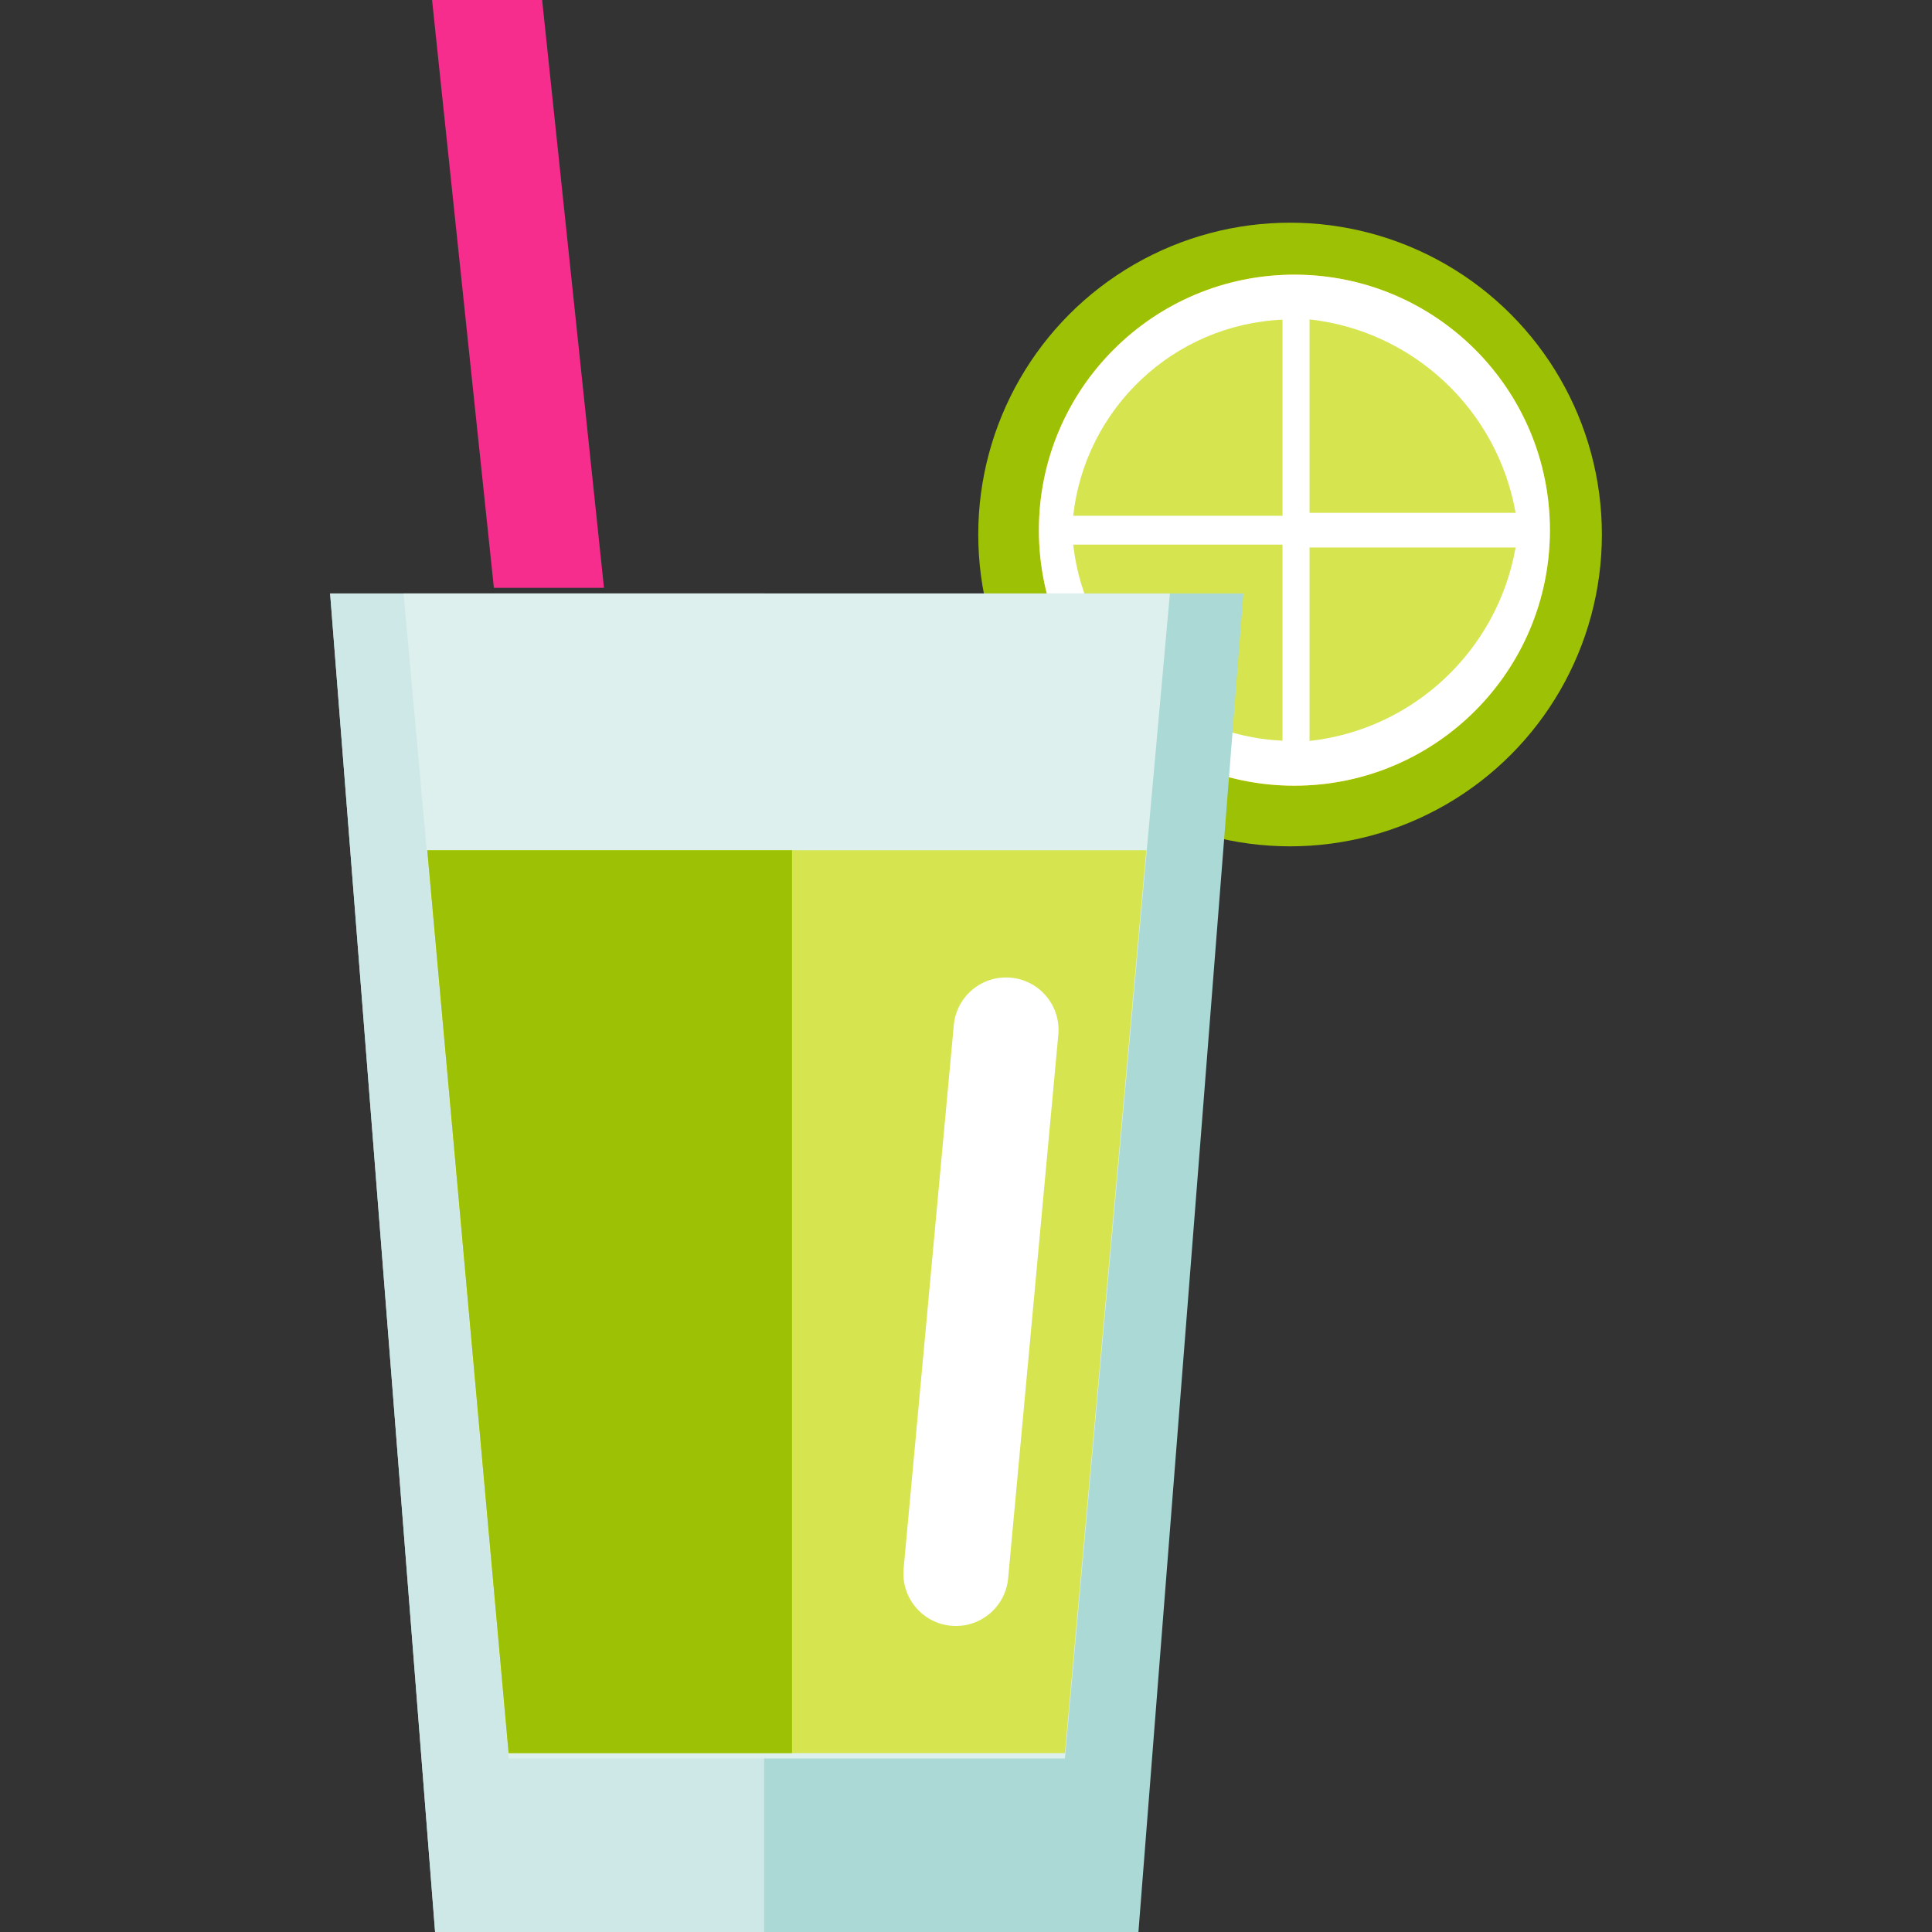
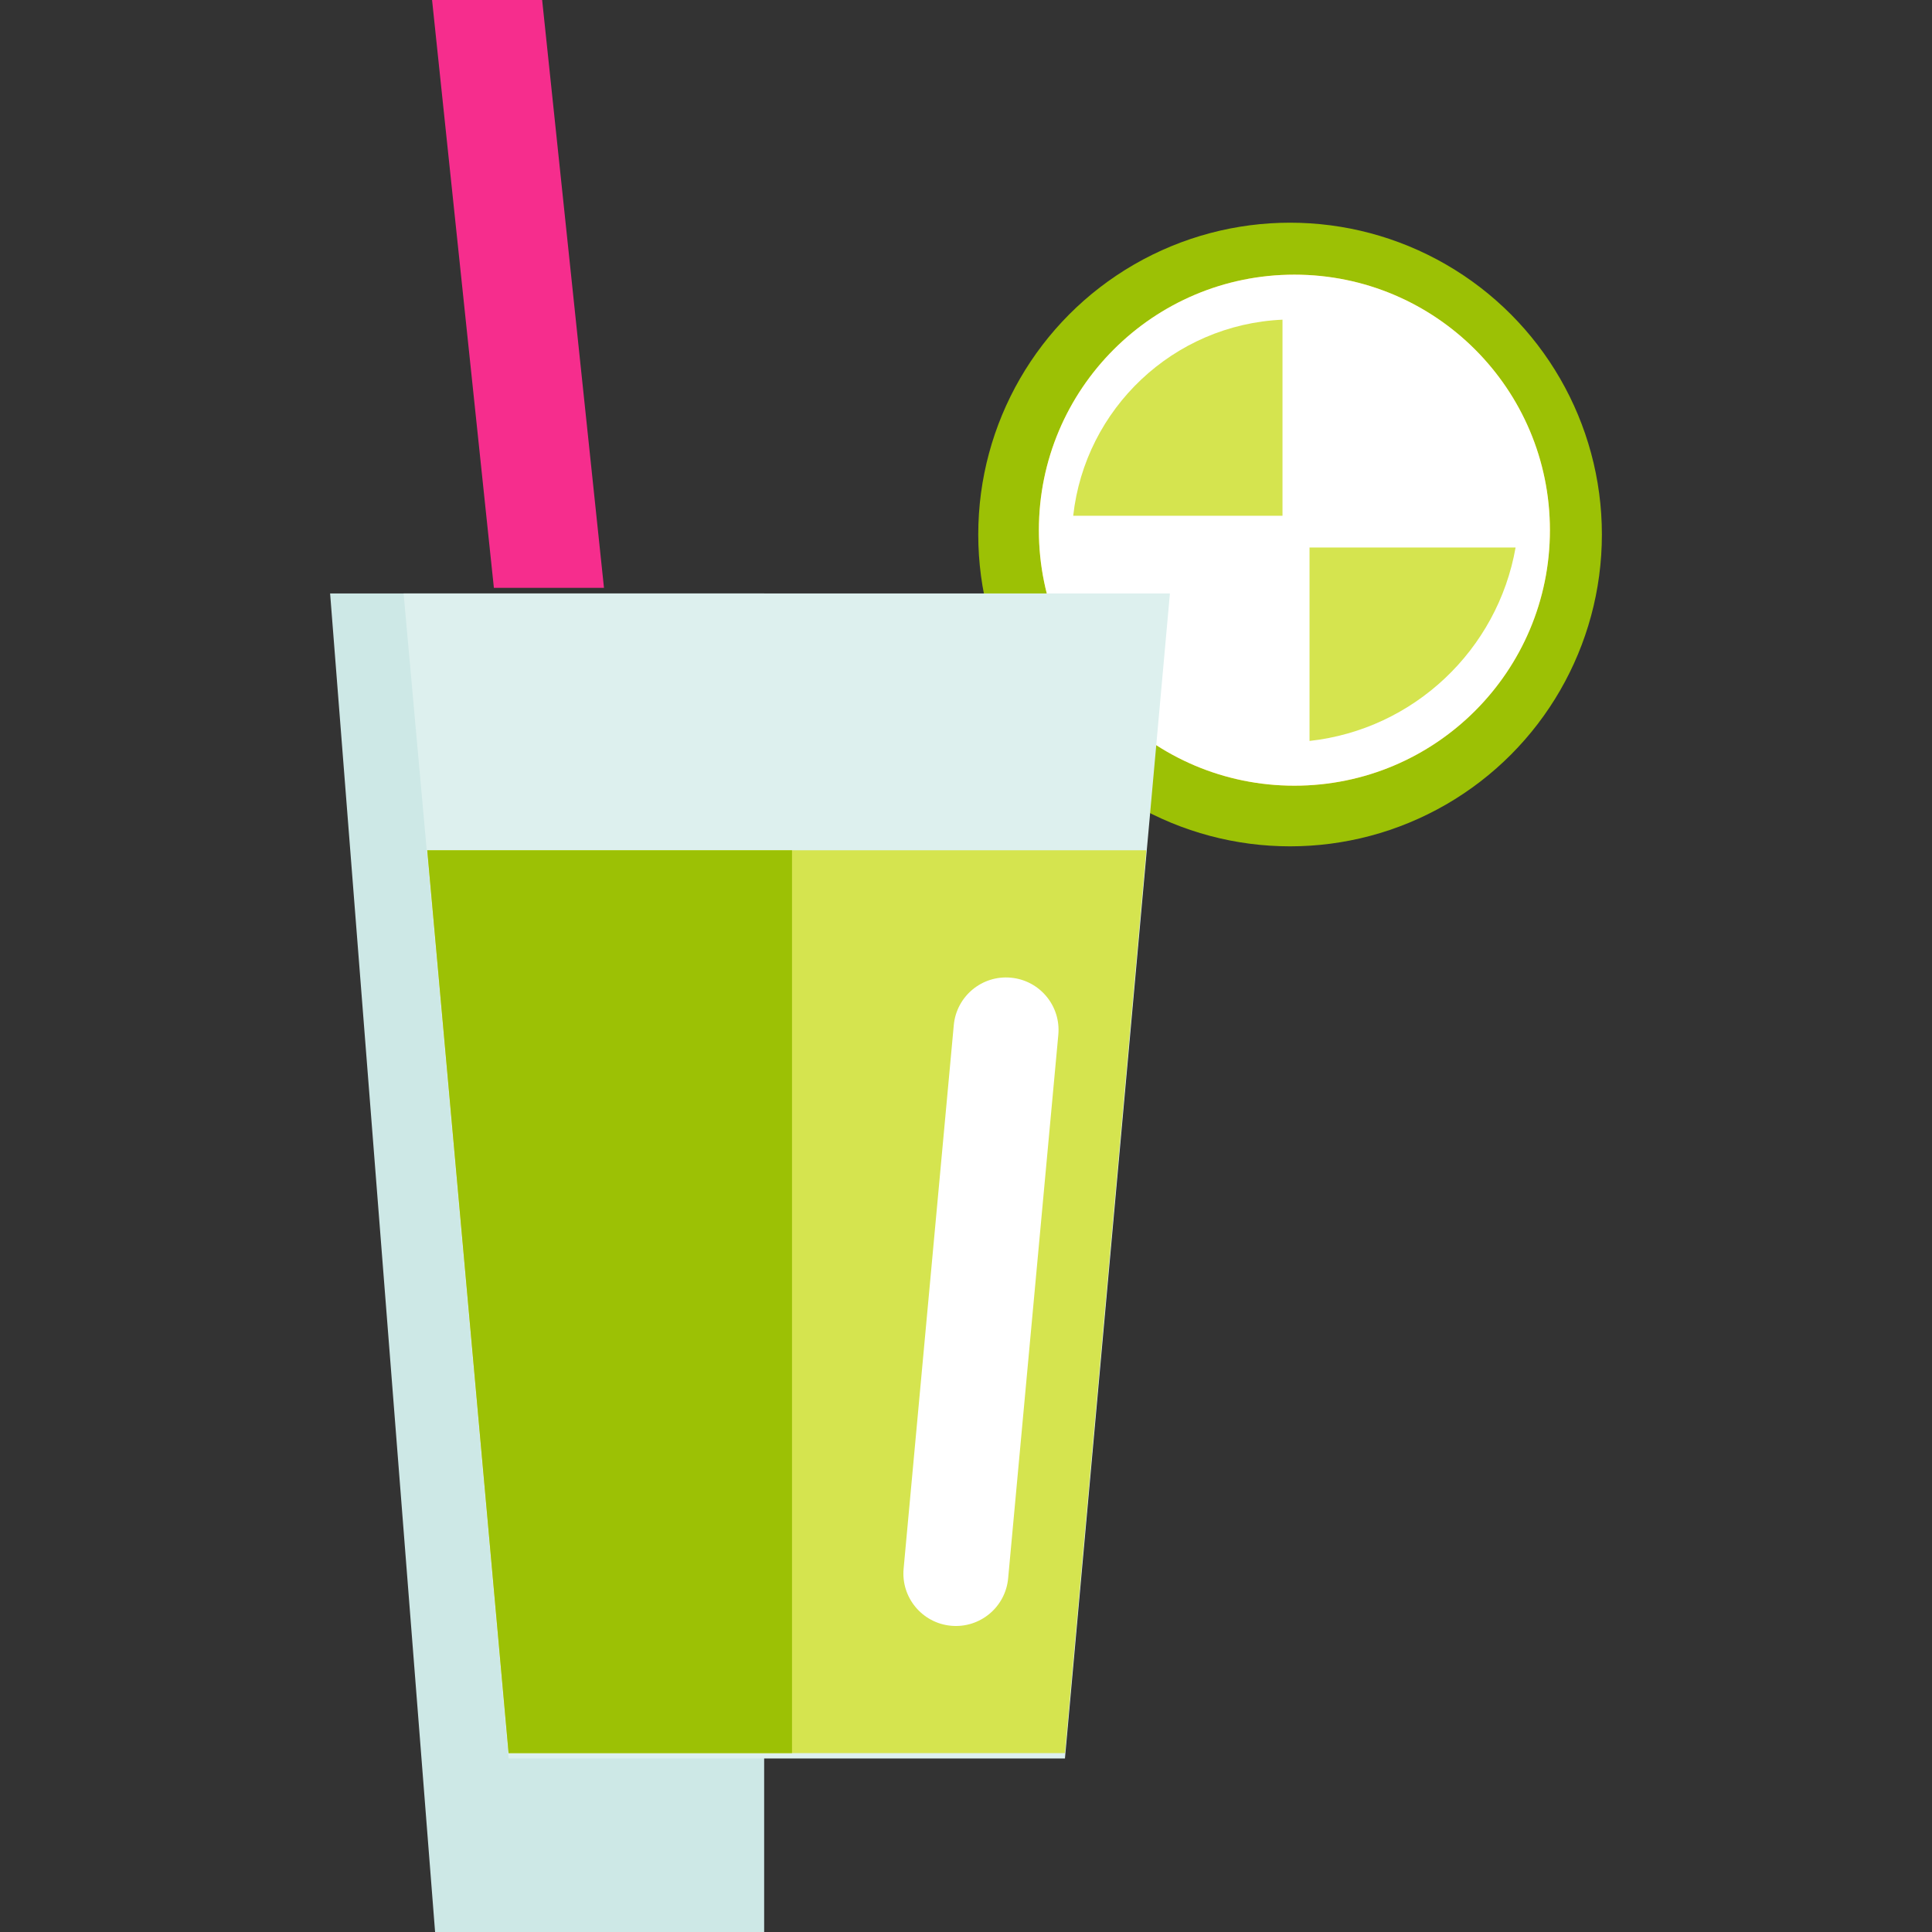
<svg xmlns="http://www.w3.org/2000/svg" height="800px" width="800px" version="1.1" id="Layer_1" viewBox="0 0 155.883 155.883" xml:space="preserve">
  <rect x="0" y="0" width="155.883" height="155.883" fill="#333333" stroke="none" />
  <g>
    <g>
      <g>
        <circle style="fill:#9CC105;" cx="104.089" cy="43.127" r="25.159" />
      </g>
      <g>
        <circle style="fill:#FFD01F;" cx="104.438" cy="42.777" r="20.616" />
      </g>
      <g>
        <circle style="fill:#FFFFFF;" cx="104.438" cy="42.777" r="20.616" />
      </g>
      <g>
        <g>
          <path style="fill:#D5E44F;" d="M103.478,41.613v-15.82c-8.8,0.395-15.929,7.176-16.886,15.82H103.478z" />
        </g>
        <g>
-           <path style="fill:#D5E44F;" d="M122.285,41.379c-1.451-8.254-8.202-14.674-16.626-15.607v15.607H122.285z" />
-         </g>
+           </g>
        <g>
-           <path style="fill:#D5E44F;" d="M103.478,43.941v15.822c-8.8-0.398-15.929-7.178-16.886-15.822H103.478z" />
-         </g>
+           </g>
        <g>
          <path style="fill:#D5E44F;" d="M122.285,44.174c-1.451,8.256-8.202,14.678-16.626,15.609V44.174H122.285z" />
        </g>
      </g>
    </g>
    <g>
-       <polygon style="fill:#ABD9D5;" points="91.854,155.883 35.105,155.883 26.635,47.883 100.323,47.883   " />
-     </g>
+       </g>
    <g>
      <polygon style="fill:#CDE8E6;" points="61.656,155.883 35.105,155.883 26.635,47.883 61.656,47.883   " />
    </g>
    <g>
      <polygon style="fill:#DDF0EE;" points="85.925,141.883 41.034,141.883 32.564,47.883 94.395,47.883   " />
    </g>
    <g>
      <polygon style="fill:#D5E44F;" points="34.471,68.607 41.034,141.449 85.925,141.449 92.487,68.607   " />
    </g>
    <g>
      <polygon style="fill:#9CC105;" points="63.903,68.607 34.471,68.607 41.034,141.449 63.903,141.449   " />
    </g>
    <path style="fill:#FFFFFF;" d="M81.342,127.346c-0.215,2.33-2.278,4.043-4.606,3.828l0,0c-2.329-0.215-4.042-2.277-3.828-4.605   l4.048-43.857c0.215-2.33,2.278-4.045,4.606-3.828l0,0c2.329,0.215,4.043,2.275,3.828,4.605L81.342,127.346z" />
    <g>
      <g>
        <polygon style="fill:#F62D8D;" points="34.861,0 39.849,47.432 48.732,47.432 43.743,0    " />
      </g>
    </g>
  </g>
</svg>